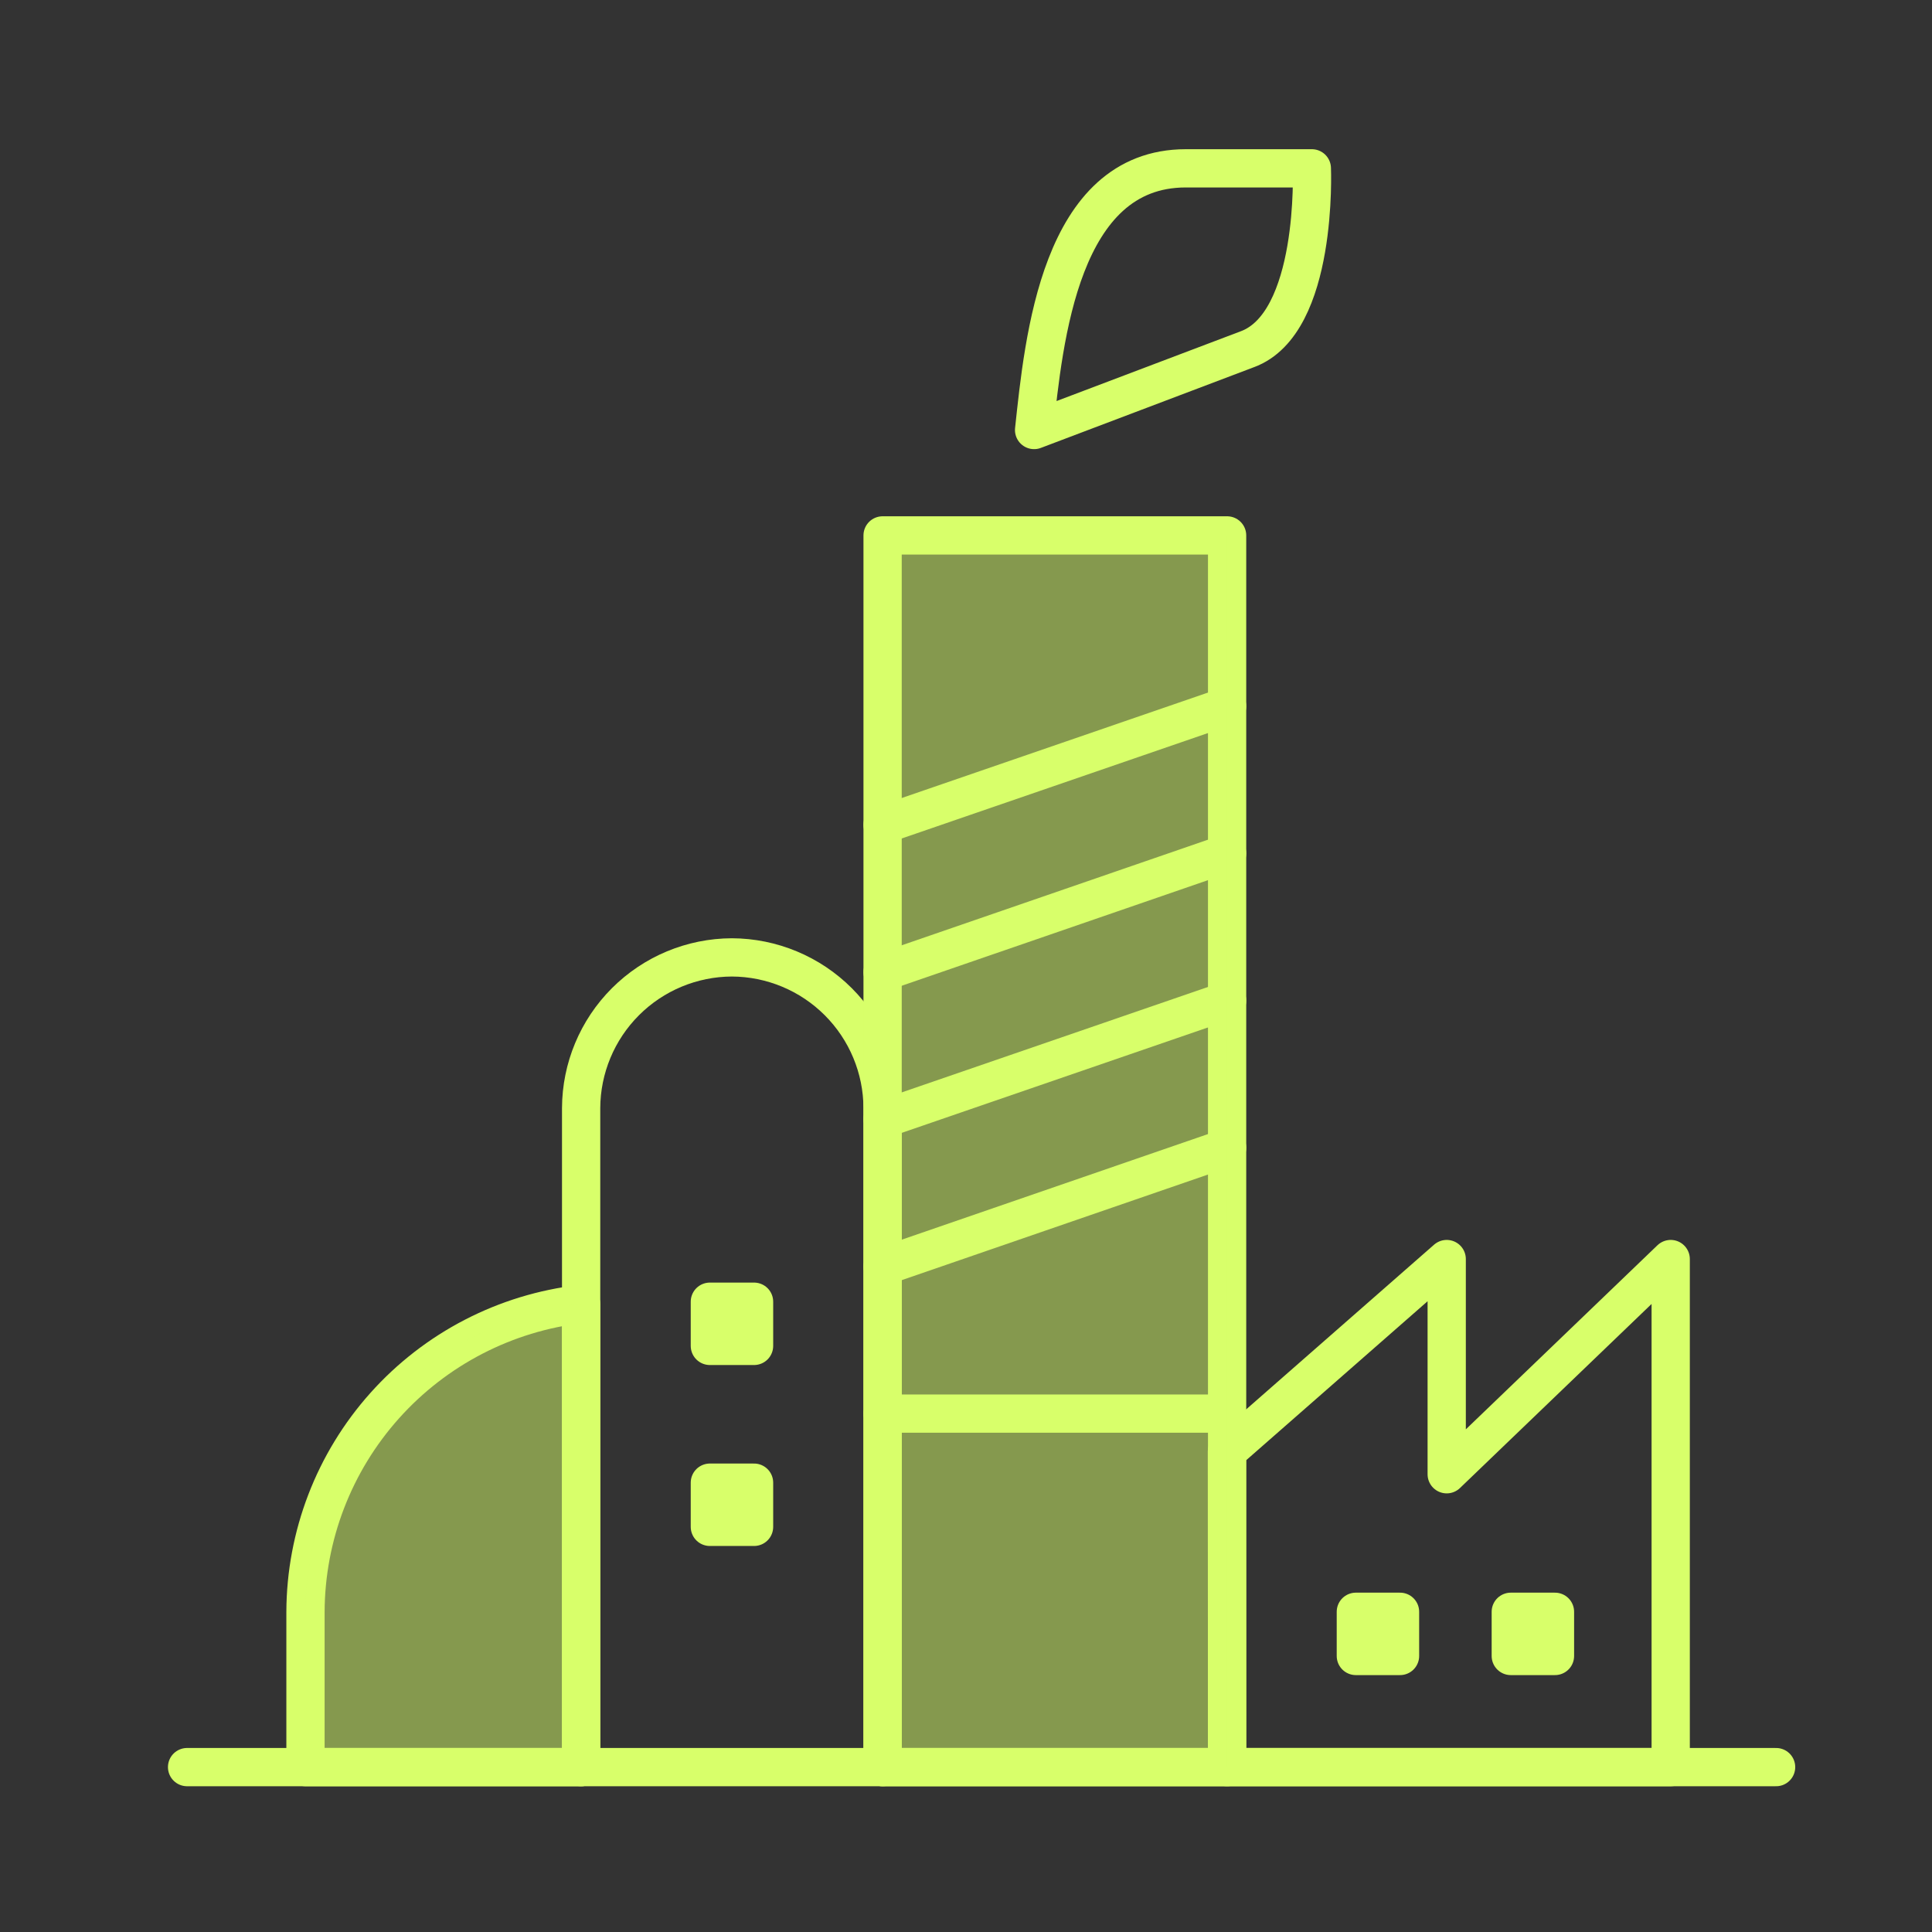
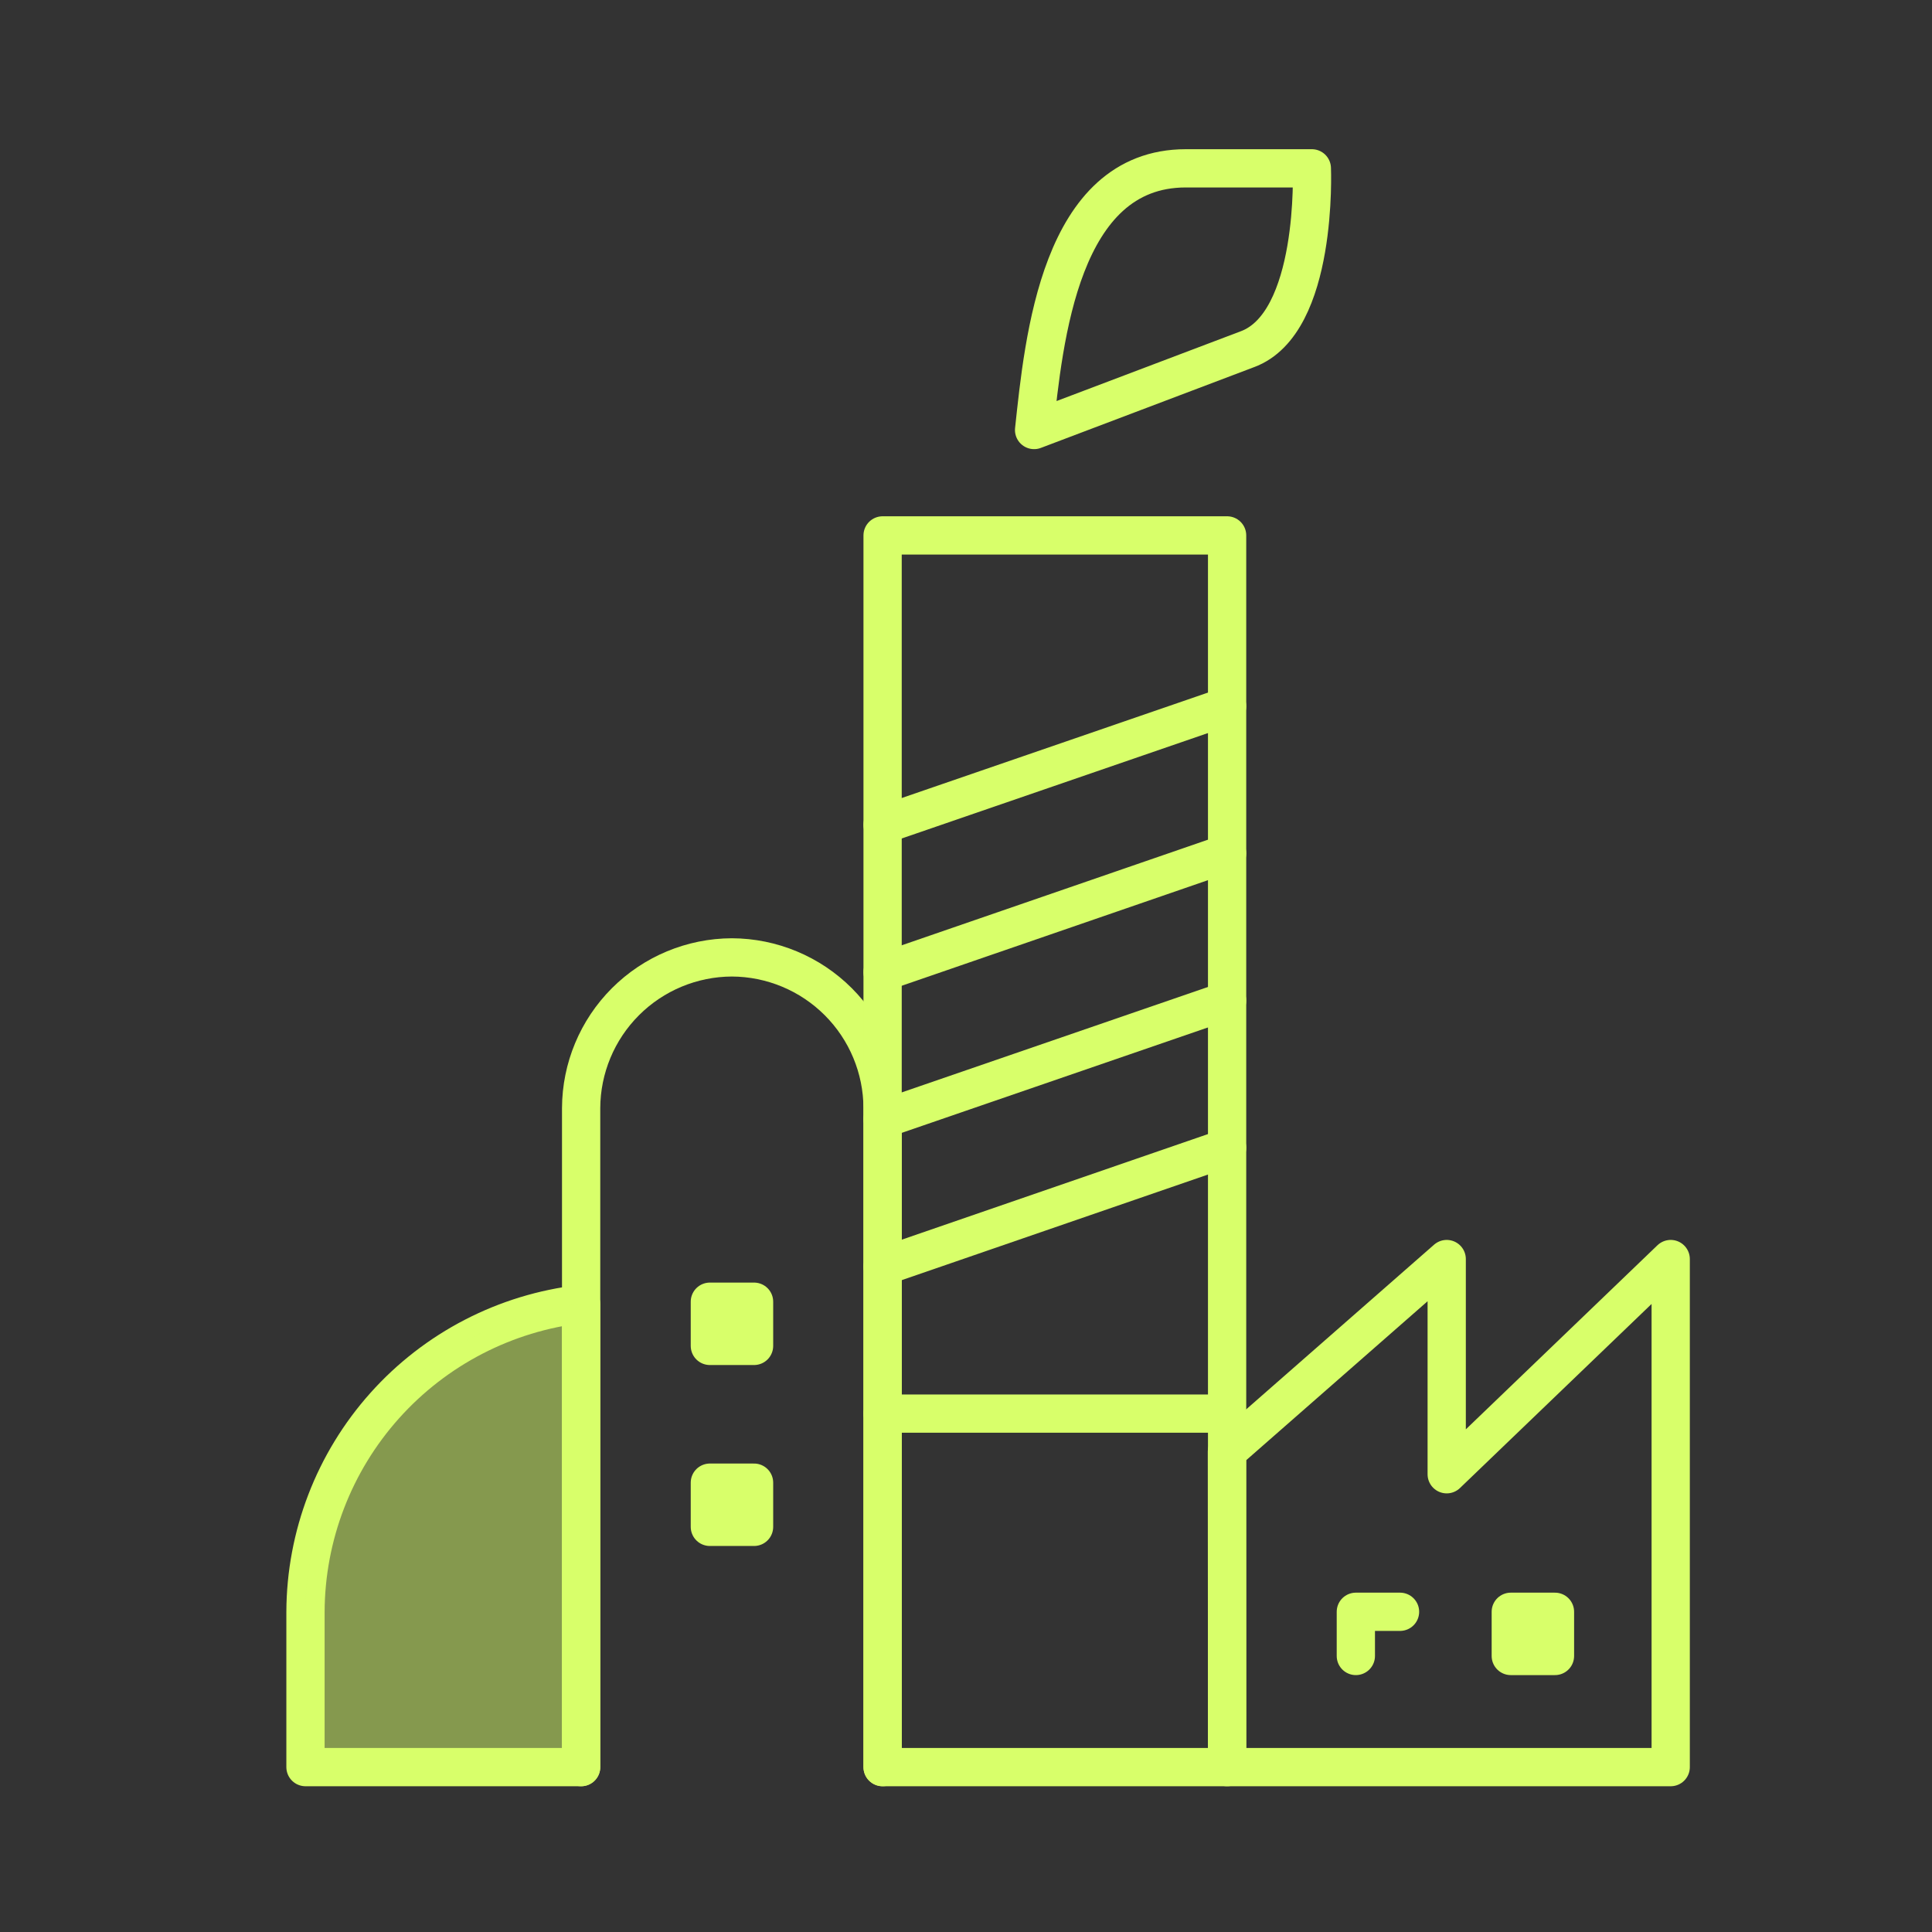
<svg xmlns="http://www.w3.org/2000/svg" width="101" height="101" viewBox="0 0 101 101" fill="none">
  <rect x="0" y="0" width="101" height="101" fill="#333333" stroke="none" />
  <path d="M30.38 92.38V57.93C30.388 55.842 31.221 53.843 32.697 52.367C34.173 50.891 36.172 50.058 38.26 50.05V50.05C40.347 50.058 42.347 50.891 43.823 52.367C45.299 53.843 46.132 55.842 46.14 57.93V92.38" stroke="#D8FF6A" stroke-width="2" stroke-linecap="round" stroke-linejoin="round" />
  <path d="M64.15 27.99H46.14V92.38H64.15V27.99Z" stroke="#D8FF6A" stroke-width="2" stroke-linecap="round" stroke-linejoin="round" />
  <path d="M15.97 92.38V84.27C15.983 80.287 17.458 76.448 20.114 73.48C22.77 70.513 26.423 68.623 30.38 68.17V92.38H15.97" stroke="#D8FF6A" stroke-width="2" stroke-linecap="round" stroke-linejoin="round" />
  <path d="M64.14 75.89L75.63 65.82V77.07L87.34 65.82V92.38H64.15L64.14 75.89Z" stroke="#D8FF6A" stroke-width="2" stroke-linecap="round" stroke-linejoin="round" />
  <path d="M64.15 36.92L46.14 43.12" stroke="#D8FF6A" stroke-width="2" stroke-linecap="round" stroke-linejoin="round" />
  <path d="M64.15 44.61L46.14 50.82" stroke="#D8FF6A" stroke-width="2" stroke-linecap="round" stroke-linejoin="round" />
  <path d="M64.15 52.31L46.14 58.51" stroke="#D8FF6A" stroke-width="2" stroke-linecap="round" stroke-linejoin="round" />
  <path d="M64.15 60L46.14 66.21" stroke="#D8FF6A" stroke-width="2" stroke-linecap="round" stroke-linejoin="round" />
  <path d="M64.15 73.9H46.14" stroke="#D8FF6A" stroke-width="2" stroke-linecap="round" stroke-linejoin="round" />
  <path d="M39.42 68.05H37.11V70.36H39.42V68.05Z" fill="#D8FF6A" stroke="#D8FF6A" stroke-width="2" stroke-linecap="round" stroke-linejoin="round" />
  <path d="M39.42 77.51H37.11V79.82H39.42V77.51Z" fill="#D8FF6A" stroke="#D8FF6A" stroke-width="2" stroke-linecap="round" stroke-linejoin="round" />
  <path d="M81.29 84.26H78.98V86.57H81.29V84.26Z" fill="#D8FF6A" stroke="#D8FF6A" stroke-width="2" stroke-linecap="round" stroke-linejoin="round" />
-   <path d="M73.19 84.26H70.88V86.57H73.19V84.26Z" fill="#D8FF6A" stroke="#D8FF6A" stroke-width="2" stroke-linecap="round" stroke-linejoin="round" />
-   <path d="M92.85 92.38H9.78" stroke="#D8FF6A" stroke-width="2" stroke-linecap="round" stroke-linejoin="round" />
+   <path d="M73.19 84.26H70.88V86.57V84.26Z" fill="#D8FF6A" stroke="#D8FF6A" stroke-width="2" stroke-linecap="round" stroke-linejoin="round" />
  <path d="M65.2 18.26C68.92 16.9 68.58 8.8 68.58 8.8H61.99C55.41 8.8 54.57 17.75 54.06 22.48L65.2 18.26Z" stroke="#D8FF6A" stroke-width="2" stroke-linecap="round" stroke-linejoin="round" />
-   <path opacity="0.5" d="M64.15 27.99H46.14V92.38H64.15V27.99Z" fill="#D8FF6A" />
  <path opacity="0.5" d="M15.97 92.38V84.27C15.983 80.287 17.458 76.448 20.114 73.48C22.77 70.513 26.423 68.623 30.38 68.17V92.38H15.97Z" fill="#D8FF6A" />
</svg>